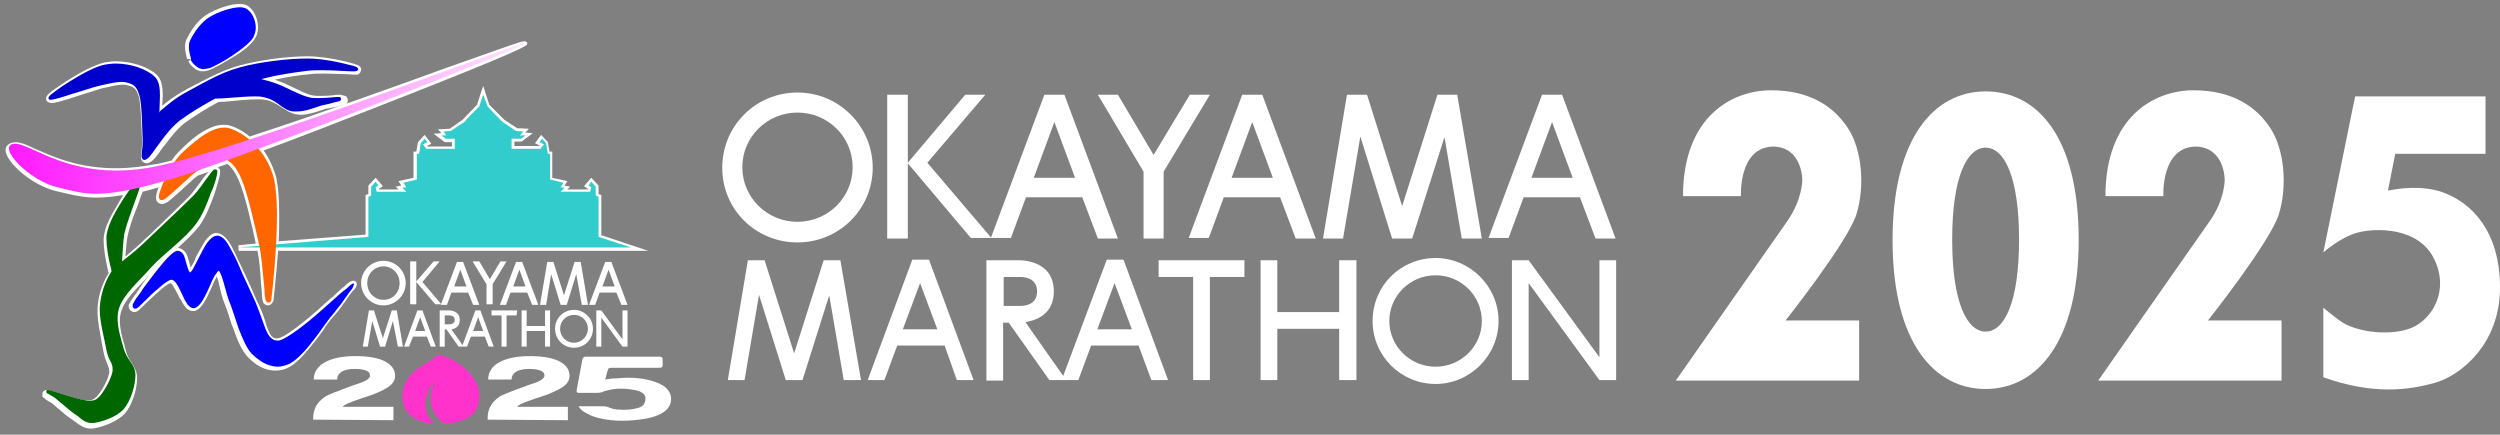
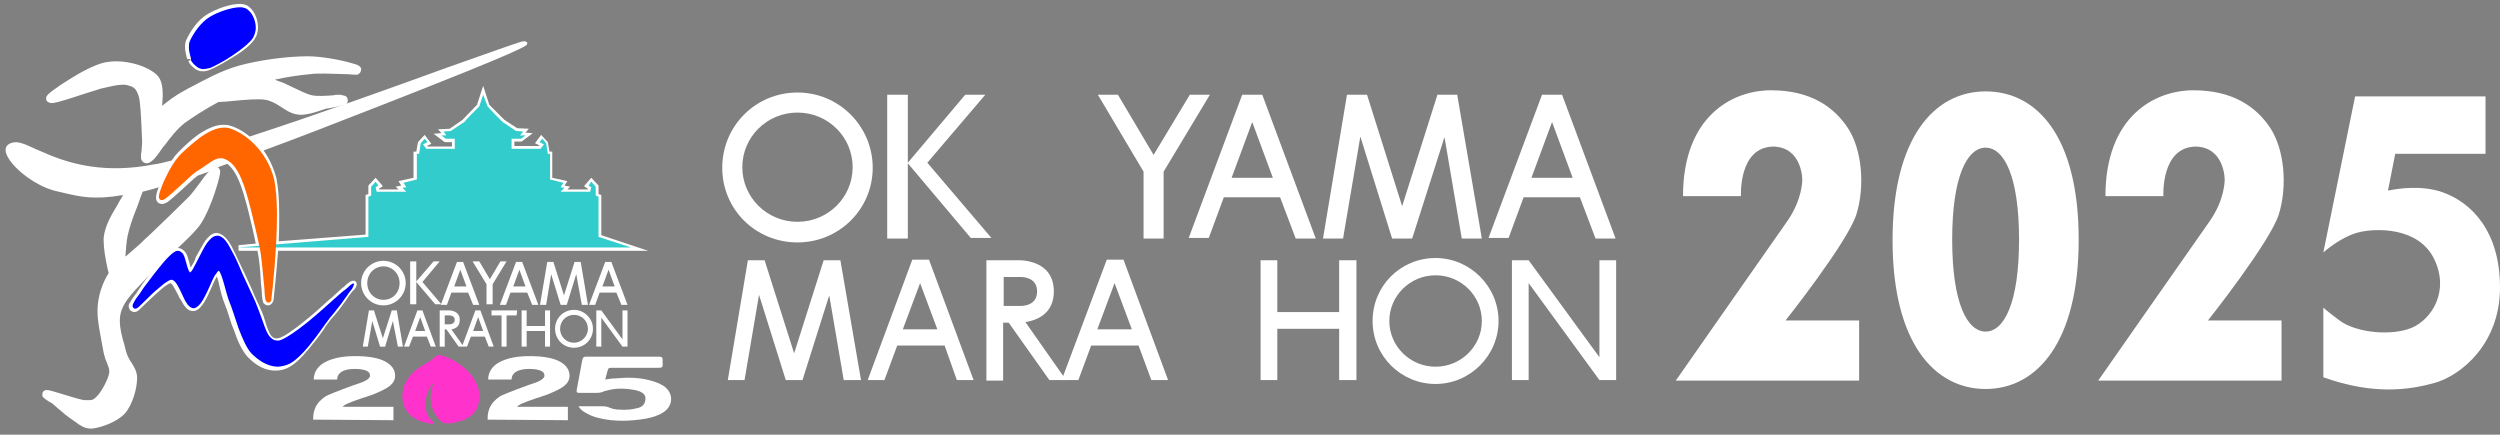
<svg xmlns="http://www.w3.org/2000/svg" version="1.1" id="_レイヤー_2" x="0px" y="0px" viewBox="0 0 448.6 78" style="enable-background:new 0 0 448.6 78;" xml:space="preserve">
  <rect x="0" y="0" width="448.6" height="78" fill="#808080" stroke="none" />
  <style type="text/css">
	.st0{fill:#FFFFFF;}
	.st1{fill-rule:evenodd;clip-rule:evenodd;fill:#33CCCC;}
	.st2{fill:#0000CC;}
	.st3{fill:#0000FF;}
	.st4{fill:#FF6600;}
	.st5{fill:#006600;}
	.st6{fill:url(#SVGID_1_);}
	.st7{fill-rule:evenodd;clip-rule:evenodd;fill:#FFFFFF;}
	.st8{fill:#FF32CB;}
</style>
  <g>
    <path class="st0" d="M8.8,18.4c0.1,0,0.3,0.1,0.4,0.1h0c0.7,0,2-0.4,4.2-1.1l1.2-0.4c1.4-0.4,2.8-0.9,3.5-1.1   c1.8-0.4,2.9-0.7,3.9-0.7c0.3,0,0.6,0,0.9,0.1c1.1,0.3,1.5,0.5,2,2c0.3,1.1,0.4,3.6,0.5,5.6c0,0.9,0.1,1.7,0.1,2.3   c0,0.1,0,0.3,0,0.4c0,0.5-0.1,1-0.1,1.5c-0.1,0.4-0.1,0.7-0.1,1c0,0.2,0,0.4,0.1,0.6c0.1,0.3,0.5,0.6,0.9,0.6   c0.3,0,0.5-0.1,0.8-0.3c0.6-0.4,1.1-1.1,1.8-2.1c0.2-0.3,0.4-0.6,0.7-0.9c0.9-1.2,2.1-2.8,3.5-3.9c1.5-1.1,3.7-2.5,6.1-3.8   c0.7,0,1.7-0.1,2.7-0.2c2-0.2,4.5-0.4,5.7-0.2c1.1,0.2,1.9,0.7,2.7,1.2l0.3,0.2c0.8,0.5,1.5,1,2.5,1.2c0.2,0,0.5,0.1,0.8,0.1   c1.2,0,2.5-0.4,3.4-0.7c0.4-0.1,0.8-0.3,1.2-0.4l0.7-0.1c0.5-0.1,1-0.2,1.5-0.3c0.3-0.1,0.6-0.2,0.8-0.2c0.1,0,0.3-0.1,0.4-0.1   c0,0,0.1-0.1,0.2-0.1c0.3-0.2,0.3-0.5,0.3-0.7c0-0.3-0.1-0.5-0.2-0.6c-0.1-0.1-0.2-0.2-0.3-0.2C61.2,17,61,17,60.9,17   c-0.3,0-0.7,0-1.1,0.1c-1.2,0.1-2.9,0.2-3.8,0c-1-0.2-2.3-0.9-3.6-1.5c-0.8-0.4-1.6-0.8-2.3-1c-0.3-0.1-0.5-0.2-0.8-0.3   c2.2-0.5,4.3-0.8,6.4-1c0.7-0.1,1.5-0.1,2.5-0.1c1.3,0,2.6,0.1,3.7,0.1c0.7,0,1.3,0.1,1.7,0.1c0.2,0,0.3,0,0.5,0   c0.1,0,0.2,0,0.2-0.1c0.2-0.1,0.5-0.4,0.5-0.8l-0.5,0c0,0,0,0,0,0l0.5,0l0-0.2c-0.1-0.3-0.3-0.4-0.4-0.5c-0.3-0.2-0.7-0.3-1.4-0.5   c-2.1-0.6-5.4-1.2-7.8-1.2c-3.8,0-8.8,0.7-12.4,1.7c-3.2,0.9-6.2,2.6-8.5,3.8c-0.4,0.2-0.8,0.4-1.1,0.6c-1.9,1-3.1,2-4,2.7   c0,0-0.1,0.1-0.1,0.1c0-0.6,0.1-1.2,0.1-1.8c0-1.3-0.1-2.9-1.1-3.8c-1.5-1.4-4.5-2.4-7.3-2.4c-0.7,0-1.4,0.1-2,0.2   c-1.8,0.4-4.4,1.8-6.3,3c-1,0.6-2,1.3-2.7,1.8c-0.4,0.3-0.7,0.5-0.9,0.7l-0.1,0.1c-0.2,0.1-0.3,0.3-0.5,0.6l0,0.2   C8.2,18,8.5,18.3,8.8,18.4z" />
    <path class="st0" d="M33.6,10.6l0.5,0l0.1,0.1c0,0,0,0,0,0l-0.4,0.3c0.2,0.4,0.5,0.8,0.9,1.1c0.5,0.5,1.1,0.7,1.7,0.7   c0.4,0,0.9-0.1,1.3-0.3c1-0.4,2.6-1.3,4.2-2.3C43.9,9,45.1,7.9,45.7,7c0.4-0.6,0.6-1.3,0.6-2.1c0-1.7-0.9-3.4-2.1-4   c-0.3-0.1-0.7-0.2-1.2-0.2c-1.7,0-4.2,0.9-5.7,1.8c-1.8,1-3.1,3.1-3.8,4.5c-0.2,0.4-0.3,0.9-0.3,1.4c0,0.7,0.2,1.4,0.3,1.9   C33.6,10.4,33.6,10.6,33.6,10.6z" />
    <path class="st0" d="M63.8,50.5c-0.6-0.5-1.7,0.6-1.7,0.6c-0.3,0.3-0.4,0.4-0.7,0.6c-0.2,0.2-0.6,0.5-1.1,1c-0.5,0.5-1,0.9-1.6,1.4   c-1.2,1.1-2.4,2.2-3.9,3.4c-2.2,1.8-4.1,3.1-4.9,3.2c-0.5,0.1-0.8,0-1.2-0.4c-0.4-0.5-0.8-1.6-1.1-2.6c-0.3-1.1-0.8-2.3-1.5-3.7   c-0.3-0.6-0.6-1.4-1-2.3c-0.6-1.3-1.3-2.9-2-4.3c-0.7-1.5-1.2-2.5-1.6-3.3c-0.5-0.9-1.1-1.7-1.9-2.1c-0.2-0.1-0.5-0.2-0.7-0.2   c0,0,0,0,0,0c-0.9,0-1.5,0.7-2,1.3c-0.6,0.9-1.2,2.1-1.8,3.1L35,46.6c-0.2,0.4-0.5,1-0.8,1.4c0,0,0,0,0,0c-0.1-0.2-0.1-0.5-0.2-0.8   c-0.1-0.3-0.2-0.7-0.3-1c-0.1-0.4-0.3-0.8-0.5-1c-0.3-0.4-0.8-0.7-1.3-0.7c1.4-1.3,2.8-2.6,3.9-4c1.2-1.7,2.1-4.1,2.6-5.5   c0.5-1.5,1.1-3.4,1.1-4.2v-0.1h0c0-0.2-0.1-0.3-0.2-0.5c-0.1-0.1-0.1-0.1-0.2-0.2c0.6-0.2,1.1-0.4,1.7-0.6c0.6,0.5,1.4,1.4,2.1,3.1   c1.1,2.5,2.4,8.4,3,11.2l-3.1,0.3l0,1h3.4c0.3,1.4,0.5,3.4,0.6,5.4l0,0.2c0.1,0.9,0.2,1.7,0.2,2.4c0,0.3,0.1,0.6,0.1,0.8l0.1,0.3   l0,0.1c0,0,0,0.1,0.1,0.2c0.2,0.2,0.4,0.4,0.8,0.4c0.3,0,0.6-0.2,0.8-0.5c0.1-0.2,0.2-0.4,0.2-0.6c0.1-1,0.5-4.6,0.8-8.7h66.4   l-8.4-2.8V35l-0.5-0.2v-1.5l-1.3-1.4l-1.3,1.5l0.7,0.5l0,0.1h-3.7l0.5-0.5l-1-0.2l0.5-0.8l-2.7-0.6v-4.7h-0.5l-0.3-1.7l-1.2-1.3   L96,25.7l0.8,0.4l-0.1,0.1h-4.4v-0.8h1.3l2-1.5l-1.3-0.1l0.6-0.7l-2.1-0.1l-2.3-1.5l-2.7-2.7l-1.1-3.4l-1.1,3.4L83,21.5l-2.3,1.6   l-2.1,0.1l0.6,0.7L77.8,24l2,1.5h1.3v0.8h-4.4l-0.1-0.1l0.8-0.4l-1.2-1.6l-1.2,1.3l-0.3,1.7h-0.5v4.7l-2.7,0.6l0.5,0.8l-1,0.2   l0.5,0.5H68l0-0.1l0.7-0.5l-1.3-1.5l-1.3,1.4v1.5L65.6,35v7.1L50,43.3c0.1-1.6,0.1-3.3,0.1-4.9c0-2.8-0.2-4.9-0.5-6.4l-0.5,0.1h0   l0,0l0.5-0.1c-0.5-1.9-1.3-3.6-2.3-5c6-2.2,13.2-5,21.1-8.1C94.5,8.7,94.5,8.2,94.6,7.9l0-0.3l-0.4-0.2H94c-0.5,0-3.8,1.2-13.7,4.7   c-9.9,3.6-23.8,8.6-35.5,12.4c-1.2-1-2.5-1.7-3.7-2c-0.3-0.1-0.7-0.1-1.1-0.1c-1.3,0-2.7,0.6-4.5,1.8c-1.1,0.8-2.2,1.8-3.5,3.1   c-0.4,0.4-0.8,0.9-1.2,1.5c-1.2,0.3-2.3,0.6-3.2,0.7l0,0c-8.7,1.7-14.7-0.1-18.5-1.6c-1-0.4-1.8-0.8-2.6-1.1   c-1.9-0.9-3.2-1.5-4.3-1.2c-0.7,0.2-1.2,0.6-1.2,1.3c0,2.2,4.8,6.4,9.1,7.4c0.5,0.1,0.9,0.2,1.3,0.3c3,0.7,5.4,1.3,10.7,0.4   c-0.2,0.3-0.4,0.7-0.6,1c-0.2,0.3-0.3,0.6-0.5,0.9c-0.9,1.5-2.2,3.6-2.4,5.8c0,0.2,0,0.4,0,0.6c0,1.2,0.3,3.1,0.7,4.9   c0.1,0.3,0.1,0.5,0.2,0.8c-1.2,1.9-1.9,4.1-2,6.4c0,0.2,0,0.4,0,0.6c0,1.8,0.5,3.9,0.8,5.7c0.1,0.6,0.2,1.1,0.3,1.6   c0.2,0.9,0.5,1.6,0.7,2.1c0.2,0.5,0.3,0.8,0.3,1.2c0,0.1,0,0.2,0,0.3c-0.2,1.2-1.4,3.4-2.2,4.2c-0.6,0.6-0.8,0.7-1.4,0.7   c-0.2,0-0.5,0-0.9,0c-0.6-0.1-1.7-0.4-3.3-0.9l-1-0.3c-0.9-0.3-1.7-0.5-2.1-0.6c-0.2,0-0.3,0-0.5,0c-0.2,0-0.3,0.2-0.4,0.2   c-0.2,0.2-0.2,0.4-0.2,0.7c0,0.3,0.1,0.4,0.3,0.5l0.1,0.1c0.1,0.1,0.2,0.2,0.4,0.3l0.3,0.2c0.3,0.2,0.6,0.3,0.8,0.5   c0.2,0.2,0.5,0.4,0.8,0.7c0.9,0.8,2,1.7,2.8,2.2c0.2,0.2,0.5,0.3,0.7,0.5c0.2,0.2,0.4,0.3,0.6,0.4c0.6,0.4,1.2,0.6,1.8,0.6   c0.1,0,0.3,0,0.4,0c1.5-0.2,4.3-1.1,5.8-2.7c1.4-1.6,2.2-4.5,2.2-6.4c0-1.1-0.5-1.9-1-2.7c-0.4-0.6-0.8-1.3-1-2.1   c-0.1-0.4-0.2-0.8-0.3-1.2c-0.4-1.3-0.8-2.8-0.8-4.3c0-0.6,0.1-1.2,0.3-1.8c0.6-1.8,2.3-3.5,4.1-5.4c0.3-0.3,0.6-0.7,0.9-1   c-0.5,0.7-1.1,1.4-1.6,2.2c-0.5,0.8-1,1.5-1.4,2c-0.2,0.3-0.3,0.5-0.4,0.7l-0.1,0.1c-0.1,0.1-0.2,0.3-0.2,0.5c0,0.1,0,0.2,0,0.2   c0,0.2,0.1,0.4,0.2,0.6c0.2,0.2,0.5,0.4,0.8,0.4c0.3,0,0.4-0.1,0.6-0.2c0.3-0.2,0.7-0.6,1.3-1.2c0.7-0.7,1.8-1.7,2.7-2.5   c0.5-0.4,0.9-0.8,1.3-1c0.3-0.2,0.5-0.3,0.6-0.3c0,0,0.2,0.1,0.4,0.4c0.3,0.5,0.7,1.2,1,1.8c0.1,0.3,0.2,0.5,0.4,0.7   c0.3,0.5,0.5,1,0.8,1.3c0.3,0.4,0.7,0.8,1.4,0.8c0.1,0,0.2,0,0.3,0c0.8-0.2,1.3-0.9,1.7-1.5c0.5-0.8,0.9-1.7,1.3-2.6   c0.1-0.3,0.3-0.6,0.4-0.9c0.2-0.4,0.4-0.9,0.6-1.2c0.1,0.3,0.3,0.8,0.4,1.4l0.1,0.4c0.2,1,0.5,2.1,0.9,3.1c0.3,0.7,0.6,1.6,0.9,2.6   c0.2,0.7,0.5,1.5,0.8,2.2c0.6,1.8,1.4,3.6,2.4,4.7c1.6,1.7,3.3,2.5,5,2.5c0.9,0,1.8-0.2,2.6-0.7c1.5-0.8,3.1-2.8,4.7-4.8   c0.7-0.9,1.3-1.7,1.7-2.4c0.6-0.8,1-1.4,1.6-2c0.8-0.9,1.4-1.8,2-2.6l0.4-0.6c0.3-0.5,0.7-0.9,0.9-1.2C63.6,52,64.4,51,63.8,50.5   L63.8,50.5z M44.7,25.6c0.3,0.3,0.7,0.6,1,1c-1.7,0.6-3.2,1.2-4.7,1.7c-0.3-0.2-0.6-0.3-1-0.4c-0.2,0-0.3-0.1-0.5-0.1c0,0,0,0,0,0   c-0.9,0-1.8,0.6-3.1,1.5c-0.3,0.2-0.7,0.5-1,0.7c-0.1,0.1-0.3,0.2-0.4,0.3c-1.2,0.4-2.3,0.8-3.2,1c-0.5,0.2-1.1,0.3-1.6,0.5   c0.4-0.9,0.9-1.7,1.3-2.4C35.1,28.6,39.7,27.2,44.7,25.6z M36.6,31.8l-0.5,0.7c-0.9,1.2-1.6,2.2-2.3,2.9c-1.7,1.7-4.6,4.5-6.9,6.7   c-0.7,0.6-1.3,1.2-1.8,1.7c-0.9,0.8-1.6,1.4-2.3,2c-0.1,0.1-0.2,0.2-0.3,0.2c0.1-1.4,0.2-2.7,0.4-3.7c0.3-1.4,0.9-3.2,1.6-4.9   l0.3-0.8c0.3-0.9,0.6-1.7,0.8-2.2c0.9-0.2,1.9-0.5,2.9-0.8c0,0.1-0.1,0.1-0.1,0.2c-0.3,0.8-0.4,1.2-0.4,1.7c0,0.2,0,0.5,0.4,0.9   c0.2,0.1,0.4,0.2,0.7,0.2c0,0,0,0,0,0c0.4,0,0.6-0.2,0.9-0.3c0.7-0.5,1.8-1.5,2.9-2.5l0.1-0.1c0.9-0.8,1.8-1.7,2.5-2.2   c0.7-0.2,1.3-0.5,2.1-0.7C37.3,30.9,37,31.3,36.6,31.8z M39,48.7L39,48.7L39,48.7L39,48.7L39,48.7z" />
  </g>
  <g>
    <polygon class="st1" points="66.1,42.5 42.8,44.4 113.2,44.4 107.4,42.5 107.4,35.3 106.9,35.1 106.9,33.5 106.1,32.6 105.6,33.3    106.1,33.6 105.9,34.4 100.6,34.4 101.3,33.7 100.6,33.6 101.1,32.8 98.7,32.2 98.7,27.6 98.3,27.6 98,25.7 97.3,24.9 96.8,25.5    97.6,25.9 97,26.7 91.8,26.7 91.8,24.9 93.5,24.9 94.3,24.3 93.3,24.3 93.9,23.6 92.6,23.5 90.2,21.9 88.9,20.6 87.5,19.1 86.7,17    86,19.1 84.5,20.6 83.3,21.9 80.9,23.5 79.6,23.6 80.1,24.3 79.2,24.3 80,24.9 81.6,24.9 81.6,26.7 76.5,26.7 75.9,25.9 76.7,25.5    76.2,24.9 75.5,25.7 75.2,27.6 74.8,27.6 74.8,32.2 72.4,32.8 72.9,33.6 72.2,33.7 72.9,34.4 67.6,34.4 67.4,33.6 67.9,33.3    67.4,32.6 66.6,33.5 66.6,35.1 66.1,35.3  " />
-     <path class="st2" d="M64.3,12.4L64.3,12.4c-0.1-0.2-0.2-0.2-0.2-0.3c-0.2-0.1-0.6-0.3-1.2-0.4c-1.8-0.5-5.1-1.2-7.7-1.2   c-3.5,0-8.6,0.6-12.2,1.6c-3.7,1-7.2,3.2-9.5,4.4c-2.4,1.3-3.6,2.5-4.5,3.2c-0.2,0.1-0.3,0.3-0.4,0.5c0-0.7,0.1-1.9,0.1-3   c0-1.3-0.1-2.7-1-3.5c-1.4-1.3-4.2-2.3-7-2.3c-0.6,0-1.3,0.1-1.9,0.2c-1.6,0.3-4,1.6-6.1,2.9c-1,0.6-2,1.3-2.7,1.8   c-0.4,0.3-0.6,0.5-0.9,0.7c-0.2,0.2-0.3,0.3-0.4,0.5l0,0c0,0,0,0.1,0,0.1c0,0.2,0.2,0.3,0.2,0.3c0.1,0,0.2,0,0.2,0   c0.6,0,2.2-0.5,4-1.1c1.8-0.5,3.7-1.2,4.7-1.4c1.7-0.4,3-0.7,4-0.7c0.3,0,0.6,0,0.9,0.1c1.2,0.3,1.8,0.6,2.3,2.3   c0.5,1.6,0.5,6.1,0.6,8c0,0.1,0,0.3,0,0.4c0,1-0.2,1.9-0.2,2.5c0,0.1,0,0.2,0.1,0.4c0,0.1,0.2,0.3,0.4,0.3h0c0.2,0,0.3-0.1,0.5-0.2   c0.6-0.4,1.3-1.6,2.3-2.9c1-1.4,2.2-2.9,3.6-4c1.6-1.2,3.9-2.6,6.3-3.9c1.7,0,4.9-0.4,7.1-0.4c0.6,0,1,0,1.4,0.1   c1.2,0.2,2.1,0.7,2.9,1.3c0.8,0.6,1.6,1.2,2.6,1.3c0.2,0,0.5,0,0.7,0c1.7,0,3.4-0.8,4.5-1.1c0.6-0.1,1.4-0.3,2.1-0.5   c0.3-0.1,0.6-0.1,0.8-0.2c0.1,0,0.2-0.1,0.3-0.1c0,0,0.1,0,0.1-0.1c0,0,0.1-0.1,0.1-0.3c0-0.1-0.1-0.2-0.1-0.2c0,0-0.1-0.1-0.1-0.1   c-0.1,0-0.2,0-0.4,0c-0.6,0-2,0.2-3.3,0.2c-0.6,0-1.2,0-1.7-0.1c-1.8-0.4-4.3-1.9-6-2.5c-1.1-0.4-1.9-0.6-2.7-0.8   c2.9-0.8,5.9-1.2,8.3-1.5c0.8-0.1,1.7-0.1,2.6-0.1c2.2,0,4.4,0.2,5.4,0.2c0.1,0,0.2,0,0.3,0c0,0,0.1,0,0.2,0   C64.1,12.7,64.2,12.7,64.3,12.4C64.3,12.4,64.3,12.4,64.3,12.4" />
    <path class="st3" d="M34.2,10.7c0.2,0.4,0.5,0.8,0.9,1.1c0.3,0.3,0.8,0.6,1.4,0.6h0c0.3,0,0.7-0.1,1.2-0.2c0.9-0.4,2.5-1.2,4.1-2.3   c1.5-1,3-2.2,3.6-3.1c0.3-0.6,0.5-1.2,0.5-1.8c0-1.5-0.8-3-1.8-3.5c-0.3-0.1-0.6-0.2-1-0.2c-1.6,0-4.1,0.9-5.4,1.7   c-1.7,1-3,3-3.6,4.3c-0.2,0.4-0.2,0.8-0.2,1.2c0,1,0.4,1.9,0.4,2.2" />
    <path class="st3" d="M63.5,50.9c-0.2-0.2-0.9,0.5-1,0.6C62,52,61.8,52,60.7,53c-1.7,1.5-3.3,3-5.5,4.8c-2.1,1.7-4.2,3.1-5.1,3.3   c-0.2,0-0.3,0-0.4,0c-0.5,0-0.8-0.2-1.2-0.6C48,60,47.6,59,47.2,57.8c-0.4-1.2-0.9-2.4-1.4-3.7c-0.7-1.6-2-4.2-3-6.6   c-0.5-1.2-1.1-2.3-1.6-3.2c-0.5-0.9-1-1.6-1.7-1.9c-0.2-0.1-0.3-0.1-0.5-0.1c-0.7,0-1.2,0.5-1.7,1.1c-0.7,0.9-1.3,2.3-1.9,3.4   c-0.3,0.6-0.6,1.1-0.8,1.5c-0.2,0.4-0.5,0.6-0.5,0.6h0c0,0-0.2-0.2-0.3-0.5c-0.2-0.5-0.4-1.3-0.6-2c-0.1-0.3-0.2-0.6-0.4-0.9   c-0.2-0.2-0.5-0.5-0.9-0.5c-0.2,0-0.4,0.1-0.6,0.2c-0.5,0.3-1.2,1-1.9,1.8c-1.1,1.3-2.5,3.1-3.6,4.6c-0.5,0.8-1,1.5-1.4,2   c-0.2,0.3-0.3,0.5-0.4,0.7c-0.1,0.2-0.2,0.3-0.2,0.5l0,0c0,0,0,0.1,0,0.1c0,0.1,0,0.2,0.1,0.3c0.1,0.1,0.2,0.2,0.3,0.2   c0.2,0,0.3-0.1,0.4-0.1c0.3-0.2,0.7-0.6,1.2-1.1c0.8-0.8,1.8-1.8,2.8-2.6c0.5-0.4,0.9-0.8,1.3-1c0.4-0.3,0.7-0.4,0.9-0.4h0   c0,0,0,0,0,0c0.2,0,0.5,0.2,0.8,0.6c0.5,0.7,0.9,1.7,1.4,2.7c0.2,0.5,0.5,0.9,0.7,1.2c0.3,0.3,0.6,0.6,1,0.6c0,0,0.1,0,0.2,0   c0.6-0.2,1-0.7,1.4-1.3c0.6-1,1.2-2.3,1.7-3.5c0.3-0.6,0.5-1.1,0.8-1.4c0.1-0.2,0.2-0.3,0.3-0.4c0,0,0.1-0.1,0.1-0.1l0,0h0   c0,0,0,0,0.1,0c0.2,0.2,0.5,1,0.8,2c0.3,1,0.6,2.3,1,3.4c0.5,1.2,1.1,3.1,1.7,4.9c0.7,1.8,1.4,3.5,2.3,4.5c1.3,1.3,2.8,2.3,4.6,2.4   l0,0c0.8,0,1.6-0.2,2.4-0.6c1.4-0.8,3-2.6,4.5-4.6c1.5-2,2.3-3.3,3.3-4.4c0.9-1.1,1.8-2.3,2.4-3.2c0.3-0.5,0.7-0.9,0.9-1.2   C63.3,51.6,63.6,51,63.5,50.9" />
    <path class="st4" d="M49.2,32.2c-1.3-5.2-5.3-8.4-8.1-9.2c-0.3-0.1-0.6-0.1-0.9-0.1c-1.4,0-2.9,0.8-4.2,1.7c-1.3,1-2.6,2.1-3.5,3   c-1,1-2,2.6-2.7,4.1c-0.4,0.8-0.7,1.5-0.9,2.1c-0.2,0.6-0.4,1.1-0.4,1.5c0,0.1,0,0.3,0.2,0.5l0,0c0.1,0.1,0.2,0.1,0.3,0.1   c0.3,0,0.4-0.1,0.6-0.2c0.7-0.5,1.8-1.5,3-2.6c1.2-1.1,2.3-2.2,3.1-2.6c1.7-1.1,2.8-2.1,3.8-2.1c0.1,0,0.2,0,0.4,0   c1.2,0.3,2.4,1.2,3.5,3.9c1.1,2.6,2.4,8.5,3.2,12.1c0.3,1.5,0.5,3.9,0.7,5.9c0.1,1,0.2,1.9,0.2,2.5c0,0.3,0.1,0.6,0.1,0.8   c0,0.1,0,0.2,0.1,0.3c0,0,0,0.1,0.1,0.2c0,0,0.1,0.2,0.4,0.2c0.2,0,0.3-0.2,0.4-0.2c0.1-0.2,0.1-0.3,0.1-0.5c0.2-1.5,1-9,1-15.1   C49.7,35.9,49.5,33.7,49.2,32.2" />
-     <path class="st5" d="M39,30.7L39,30.7c0-0.1,0-0.1-0.1-0.2c-0.1-0.1-0.2-0.1-0.3-0.1c-0.3,0-0.3,0.1-0.4,0.2   c-0.4,0.4-0.9,1.2-1.6,2.1c-0.7,1-1.5,2.1-2.4,2.9c-2.2,2.2-6.5,6.2-8.8,8.4c-1.4,1.3-2.5,2.1-3.5,2.9c0.1-1.7,0.2-3.6,0.4-4.9   c0.3-1.4,1-3.3,1.6-5c0.6-1.7,1.2-3.1,1.2-3.7l0,0c0,0,0,0,0-0.1c0-0.1,0-0.2-0.1-0.3c0-0.1-0.2-0.2-0.3-0.2   c-0.2,0-0.3,0.1-0.4,0.1c-0.3,0.2-0.7,0.7-1.1,1.3c-0.4,0.6-0.8,1.2-1.2,1.8c-0.9,1.5-2.6,4-2.9,6.5c0,0.2,0,0.3,0,0.5   c0,1.3,0.3,3.2,0.7,4.8c0.1,0.3,0.2,0.7,0.2,1c-1.2,1.9-1.9,4-2.1,6.4c0,0.2,0,0.4,0,0.5c0,2.3,0.9,5.4,1.2,7.2   c0.2,0.9,0.4,1.5,0.7,2s0.4,0.9,0.4,1.4c0,0.1,0,0.2,0,0.4c-0.2,1.3-1.5,3.6-2.3,4.5c-0.7,0.7-1,0.8-1.8,0.8c-0.2,0-0.5,0-0.9-0.1   c-0.7-0.1-2.1-0.5-3.4-0.9c-1.3-0.4-2.5-0.8-3-0.9c-0.1,0-0.2,0-0.2,0c0,0-0.1,0-0.1,0c-0.1,0-0.2,0.1-0.2,0.3   c0,0.2,0.1,0.2,0.2,0.3c0.2,0.1,0.4,0.2,0.7,0.4c0.3,0.2,0.6,0.3,0.9,0.6c0.8,0.6,2.5,2.2,3.6,2.9c0.5,0.3,0.8,0.7,1.2,0.9   c0.4,0.3,0.9,0.5,1.5,0.5h0c0.1,0,0.2,0,0.4,0c1.4-0.2,4.1-1,5.4-2.5c1.3-1.5,2.1-4.3,2.1-6.1c0-1-0.4-1.7-0.9-2.4   s-0.9-1.4-1.2-2.3c-0.4-1.5-1.1-3.6-1.1-5.5c0-0.7,0.1-1.3,0.3-1.9c0.8-2.4,3.5-4.7,5.8-7.3c2.3-2.5,6-5,8.1-7.9   c1-1.4,1.9-3.5,2.5-5.3C38.6,33,39,31.4,39,30.7C39,30.8,39,30.7,39,30.7" />
    <linearGradient id="SVGID_1_" gradientUnits="userSpaceOnUse" x1="1.74" y1="57.185" x2="94.078" y2="57.185" gradientTransform="matrix(1 0 0 -1 0 78.519)">
      <stop offset="0" style="stop-color:#FF1BFF" />
      <stop offset="1" style="stop-color:#FFE6FF" />
    </linearGradient>
-     <path class="st6" d="M27.8,29.9c-8.6,1.7-14.6,0-18.8-1.7c-3.2-1.3-5.3-2.6-6.6-2.4c-2.9,0.6,2.8,6.6,7.9,7.8s7.5,2.5,21.5-1.8   S94.8,8.1,94.1,7.8c0,0,0,0,0,0C92.5,7.8,43,26.9,27.8,29.9" />
  </g>
  <path class="st0" d="M68.8,46.8c-2.2,0-4,1.8-4,4s1.8,4,4,4s4-1.8,4-4S71,46.8,68.8,46.8 M68.8,53.8c-1.6,0-2.9-1.3-2.9-3  s1.3-3,2.9-3s2.9,1.3,2.9,3S70.5,53.8,68.8,53.8 M103,55.6c-1.9,0-3.4,1.5-3.4,3.4s1.5,3.4,3.4,3.4s3.4-1.5,3.4-3.4  S104.8,55.6,103,55.6 M103,61.5c-1.4,0-2.5-1.1-2.5-2.5s1.1-2.5,2.5-2.5s2.5,1.1,2.5,2.5S104.3,61.5,103,61.5 M90.9,46.9l-2.5,4.1  v3.6h-1.1v-3.6l-2.5-4.1H86l1.9,3.2l1.9-3.2L90.9,46.9L90.9,46.9z M84.9,54.7H86l-2.9-7.7H82l-2.9,7.7h1.1l0.8-2.2h3L84.9,54.7z   M81.5,51.4l1.1-3l1.1,3H81.5L81.5,51.4z M95.5,54.7h1.1l-2.9-7.7h-1.1l-2.9,7.7h1.1l0.8-2.2h3L95.5,54.7z M92.1,51.4l1.1-3l1.1,3  H92.1L92.1,51.4z M111.5,54.7h1.1l-2.9-7.7h-1.1l-2.9,7.7h1.1l0.8-2.2h3L111.5,54.7z M108.1,51.4l1.1-3l1.1,3H108.1z M103.4,49.2  l-1.7,5.5h-1.1l-1.7-5.5L98,54.7h-1.1l1.3-7.7h1.1l1.9,6l1.9-6l0,0l0,0h1.1l1.3,7.7h-1.1L103.4,49.2z M77.3,62.2h0.9l-2.4-6.5l0,0  h-0.9l0,0l-2.4,6.5h0.9l0.7-1.8h2.5L77.3,62.2L77.3,62.2z M74.5,59.4l0.9-2.5l0.9,2.5H74.5z M87.7,62.2h0.9l-2.4-6.5l0,0h-0.9l0,0  l-2.4,6.5h0.9l0.7-1.8h2.5L87.7,62.2L87.7,62.2z M84.9,59.4l0.9-2.5l0.9,2.5H84.9L84.9,59.4z M70.5,57.6l-1.4,4.6h-0.9l-1.4-4.6  L66,62.2h-0.9l1.1-6.5h0.9l1.6,5l1.6-5l0,0l0,0h0.9l0,0l1.1,6.5h-0.9L70.5,57.6z M78.1,54.6l-3.4-4v4h-1.1v-7.7h1.1v3.6l3.1-3.6h1.1  l-3.1,3.7l3.4,4C79.2,54.6,78.1,54.6,78.1,54.6z M112.6,55.7v6.5h-0.9l-3.8-5.2v5.2H107v-6.5h0.9l3.8,5.2v-5.2H112.6z M98.7,55.7  v6.5h-0.9v-2.8h-3.3v2.8h-0.9v-6.5h0.9v2.8h3.3v-2.8H98.7z M92.7,56.6h-1.8v5.6H90v-5.6h-1.8v-0.9h4.6L92.7,56.6L92.7,56.6z   M82.3,62.2h0.9L81,59.1c0.6-0.1,1.5-0.4,1.5-1.7l0,0c0-1.8-2-1.7-2-1.7h-1.6v6.5h0.9v-3.1h0.3L82.3,62.2L82.3,62.2z M79.8,56.6h0.9  c0,0,0.9,0,0.9,0.8l0,0c0,0.8-0.9,0.8-0.9,0.8h-0.9C79.8,58.2,79.8,56.6,79.8,56.6z" />
  <path class="st7" d="M108.6,68.1c0.7-0.1,1.2-0.2,1.8-0.2c2.2-0.2,4.3-0.2,6.4,0.4c0.8,0.2,1.5,0.5,2.2,0.9c2,1.3,1.8,3.7,0,4.8  c-0.9,0.6-2,0.9-3,1.1c-2.9,0.5-5.8,0.6-8.6-0.1c-0.9-0.2-1.8-0.6-2.6-1.1c-0.3-0.2-0.7-0.5-1-1h0.8c1.1,0,2.1,0,3.2,0  c0.6,0,1.1,0,1.7,0.3c0.5,0.2,1.1,0.3,1.6,0.3c1.2,0.1,2.3,0,3.4-0.3c0.7-0.2,1.2-0.6,1.3-1.4c0.1-0.6-0.1-1.1-0.7-1.4  c-0.3-0.2-0.7-0.3-1.1-0.4c-1.6-0.3-3.2-0.4-4.8,0c-0.3,0.1-0.5,0.1-0.8,0.2c-0.5,0.3-1.1,0.3-1.7,0.3c-0.9,0-1.8,0-2.7,0  c-0.5,0-0.6-0.1-0.5-0.6c0.3-1.8,0.7-3.6,1-5.4c0.1-0.3,0.2-0.5,0.6-0.5c0.1,0,0.3,0,0.4,0h12.3c0.1,0,0.2,0,0.4,0  c0.6,0,0.7,0.1,0.7,0.7c0,1.3,0.2,1.3-1.2,1.3c-2.6,0-5.3,0-7.9,0c-0.6,0-0.6,0-0.8,0.6C108.9,67.1,108.7,67.6,108.6,68.1" />
  <path class="st0" d="M56.2,75.3v-0.3c0-0.8,0.2-1.5,0.5-2.1s0.9-1.2,1.6-1.7c0.4-0.3,2.2-1,5.2-2.1l0.3-0.1c0.1,0,0.2-0.1,0.3-0.1  c1.6-0.5,2.3-1,2.3-1.5c0-0.4-0.2-0.7-0.7-0.9c-0.5-0.2-1.2-0.3-2.1-0.3c-1,0-1.8,0.2-2.3,0.5c-0.5,0.3-0.8,0.8-0.8,1.4h-4.2  c0-1.3,0.7-2.4,2-3.1c1.3-0.7,3.1-1.1,5.4-1.1c2.3,0,4.1,0.3,5.3,0.9s1.9,1.5,1.9,2.6c0,0.7-0.3,1.3-0.9,1.8s-1.6,1-3.1,1.6  c-0.5,0.2-1.2,0.4-2.1,0.7c-2.1,0.7-3.2,1.2-3.3,1.5h9.1v2.4L56.2,75.3L56.2,75.3z" />
  <path class="st8" d="M78.5,63.7c0,0-0.6,0.6-1.7,1.3c-1.1,0.6-4.6,2.4-4.6,6.1c0,3.5,3,4.6,5,4.9c0,0,1.3,0.3,0.4-0.4  c-0.9-0.6-2.5-3.6,0.3-7.1c-1.9,4.6,1.1,7,1.5,7.3c0.4,0.3,1.9,0.1,1.9,0.1c2.7-0.6,4.7-1.6,4.7-4.8C86.1,66.8,80.5,63.7,78.5,63.7  L78.5,63.7z" />
  <path class="st0" d="M87.5,75.3v-0.3c0-0.8,0.2-1.5,0.5-2.1s0.9-1.2,1.6-1.7c0.4-0.3,2.2-1,5.2-2.1l0.3-0.1c0.1,0,0.2-0.1,0.3-0.1  c1.6-0.5,2.3-1,2.3-1.5c0-0.4-0.2-0.7-0.7-0.9c-0.5-0.2-1.2-0.3-2.1-0.3c-1,0-1.8,0.2-2.3,0.5c-0.5,0.3-0.8,0.8-0.8,1.4h-4.2  c0-1.3,0.7-2.4,2-3.1c1.3-0.7,3.1-1.1,5.4-1.1s4.1,0.3,5.3,0.9s1.9,1.5,1.9,2.6c0,0.7-0.3,1.3-0.9,1.8s-1.6,1-3.1,1.6  c-0.5,0.2-1.2,0.4-2.1,0.7c-2.1,0.7-3.2,1.2-3.3,1.5h9.1v2.4L87.5,75.3L87.5,75.3z" />
  <path class="st0" d="M143.1,16.6c-7.5,0-13.5,6-13.5,13.5s6,13.4,13.5,13.4s13.5-6,13.5-13.4S150.6,16.6,143.1,16.6z M143.1,39.8  c-5.5,0-9.9-4.4-9.9-9.8s4.4-9.8,9.9-9.8s9.9,4.4,9.9,9.8S148.6,39.8,143.1,39.8z" />
  <path class="st0" d="M257.6,46.3c-6.3,0-11.3,5-11.3,11.3s5.1,11.3,11.3,11.3c6.2,0,11.3-5.1,11.3-11.3S263.8,46.3,257.6,46.3z   M257.6,65.8c-4.6,0-8.3-3.7-8.3-8.2s3.7-8.2,8.3-8.2c4.6,0,8.3,3.7,8.3,8.2S262.2,65.8,257.6,65.8z" />
  <polygon class="st0" points="213.5,17 207,27.8 200.6,17 197,17 205.2,30.8 205.2,42.8 208.8,42.8 208.8,30.8 217.1,17 " />
-   <path class="st0" d="M197,42.8h3.6L191,17h-3.6l0,0l-9.6,25.7h3.6l2.7-7.3h10.1L197,42.8z M185.5,31.9l3.7-10l3.7,10H185.5  L185.5,31.9z" />
  <path class="st0" d="M232.5,42.8h3.6L226.5,17h-3.6l-9.6,25.7h3.6l2.7-7.3h10.1L232.5,42.8L232.5,42.8z M221,31.9l3.7-10l3.7,10H221  L221,31.9z" />
  <path class="st0" d="M286.3,42.8h3.6L280.3,17h-3.6l-9.6,25.7h3.6l2.7-7.3h10.1L286.3,42.8L286.3,42.8z M274.8,31.9l3.7-10l3.7,10  H274.8L274.8,31.9z" />
  <polygon class="st0" points="262.3,42.8 265.9,42.8 261.5,17.1 261.5,17 261.5,17 257.9,17 257.9,17 257.9,17.1 251.6,37 245.3,17   245.3,17 241.7,17 241.7,17 237.4,42.8 241,42.8 244.1,24.5 249.8,42.8 249.8,42.8 249.8,42.8 253.4,42.8 253.4,42.8 253.4,42.8   259.2,24.6 " />
  <path class="st0" d="M171.7,68.2h3l-8-21.6l0,0h-3l0,0l-8,21.6h3l2.3-6.2h8.5L171.7,68.2L171.7,68.2z M162,59.1l3.1-8.3l3.1,8.3H162  z" />
  <path class="st0" d="M206.6,68.2h3l-8-21.6l0,0h-3l0,0l-8.1,21.6h3l2.3-6.2h8.5L206.6,68.2L206.6,68.2z M196.9,59.1l3.1-8.3l3.1,8.3  H196.9z" />
  <polygon class="st0" points="151.4,68.2 154.5,68.2 150.8,46.7 150.8,46.7 150.8,46.7 147.8,46.7 147.8,46.7 147.8,46.7 142.5,63.4   137.2,46.7 137.2,46.7 134.2,46.7 134.2,46.7 130.6,68.2 133.6,68.2 136.2,52.9 141,68.2 141,68.2 141,68.2 144,68.2 144,68.2   144,68.2 148.8,53 " />
  <polygon class="st0" points="177.9,42.7 166.4,29.2 176.8,17 173.2,17 162.9,29.2 162.9,17 159.2,17 159.2,42.8 162.9,42.8   162.9,29.3 174.2,42.7 " />
  <polygon class="st0" points="287,46.7 287,64.1 274.3,46.7 271.3,46.7 271.3,68.2 274.3,68.2 274.3,50.8 287,68.2 290,68.2   290,46.7 " />
  <polygon class="st0" points="240.3,46.7 240.3,56 229.2,56 229.2,46.7 226.2,46.7 226.2,68.2 229.2,68.2 229.2,59 240.3,59   240.3,68.2 243.4,68.2 243.4,46.7 " />
-   <polygon class="st0" points="223.3,46.7 207.9,46.7 207.9,49.7 214.1,49.7 214.1,68.2 217.1,68.2 217.1,49.7 223.3,49.7 " />
  <path class="st0" d="M188.3,68.2h3L184,57.8c1.9-0.3,5.1-1.4,5.1-5.5l0,0c0-6-6.6-5.6-6.6-5.6H177v21.6h3V57.9h1L188.3,68.2  L188.3,68.2z M180.1,49.7h2.9c0,0,3.1-0.2,3.1,2.6l0,0c0,2.8-3.1,2.6-3.1,2.6h-2.9V49.7L180.1,49.7z" />
  <path class="st0" d="M302,35.2h10.4c0,0-0.5-8.9,5.9-8.9c5.1,0.2,5.1,5.9,5.1,5.9s0.1,3.5-2.7,7.5c-2.4,3.4-20,28.6-20,28.6h32.9  V57.5h-13.2c0,0,11.1-14,12.7-19c1.6-5.1,1-11.7-1.5-15.5c-2.5-3.8-6.7-6.8-13.8-6.8S302,21,302,35.2L302,35.2z" />
  <path class="st0" d="M356.3,16.4c-9.2,0-16.7,8.3-16.7,26.7s7.5,26.7,16.7,26.7S373,61.4,373,43S365.6,16.4,356.3,16.4z M362.3,43  L362.3,43c0,11.4-2.7,16.5-6,16.5s-6-5.1-6-16.5l0,0l0,0l0,0c0-11.4,2.7-16.5,6-16.5S362.3,31.6,362.3,43L362.3,43z" />
  <path class="st0" d="M377.8,35.2h10.4c0,0-0.5-8.9,5.9-8.9c5.1,0.2,5.1,5.9,5.1,5.9s0.1,3.5-2.7,7.5c-2.4,3.4-20,28.6-20,28.6h32.9  V57.5h-13.2c0,0,11.1-14,12.7-19c1.6-5.1,1-11.7-1.5-15.5c-2.5-3.8-6.7-6.8-13.8-6.8S377.8,21,377.8,35.2L377.8,35.2z" />
  <path class="st0" d="M416.9,45.3c0,0,3.1-2.8,6.3-3.6c3.1-0.8,10.8-1,13.6,4.8s-0.5,10.8-4,12.3c-3.5,1.5-9.9,1-13-1.3  c-2.4-1.8-2.8-2.2-2.9-2.3v12.5c9,3.2,15.3,2.3,20,1c4.6-1.3,11.7-6.9,11.7-17.1s-5.2-15.3-10.3-17.1c-3.7-1.3-7.8-0.7-9.8-0.3  l1.3-6.6H446V17.3h-23.4L416.9,45.3" />
</svg>